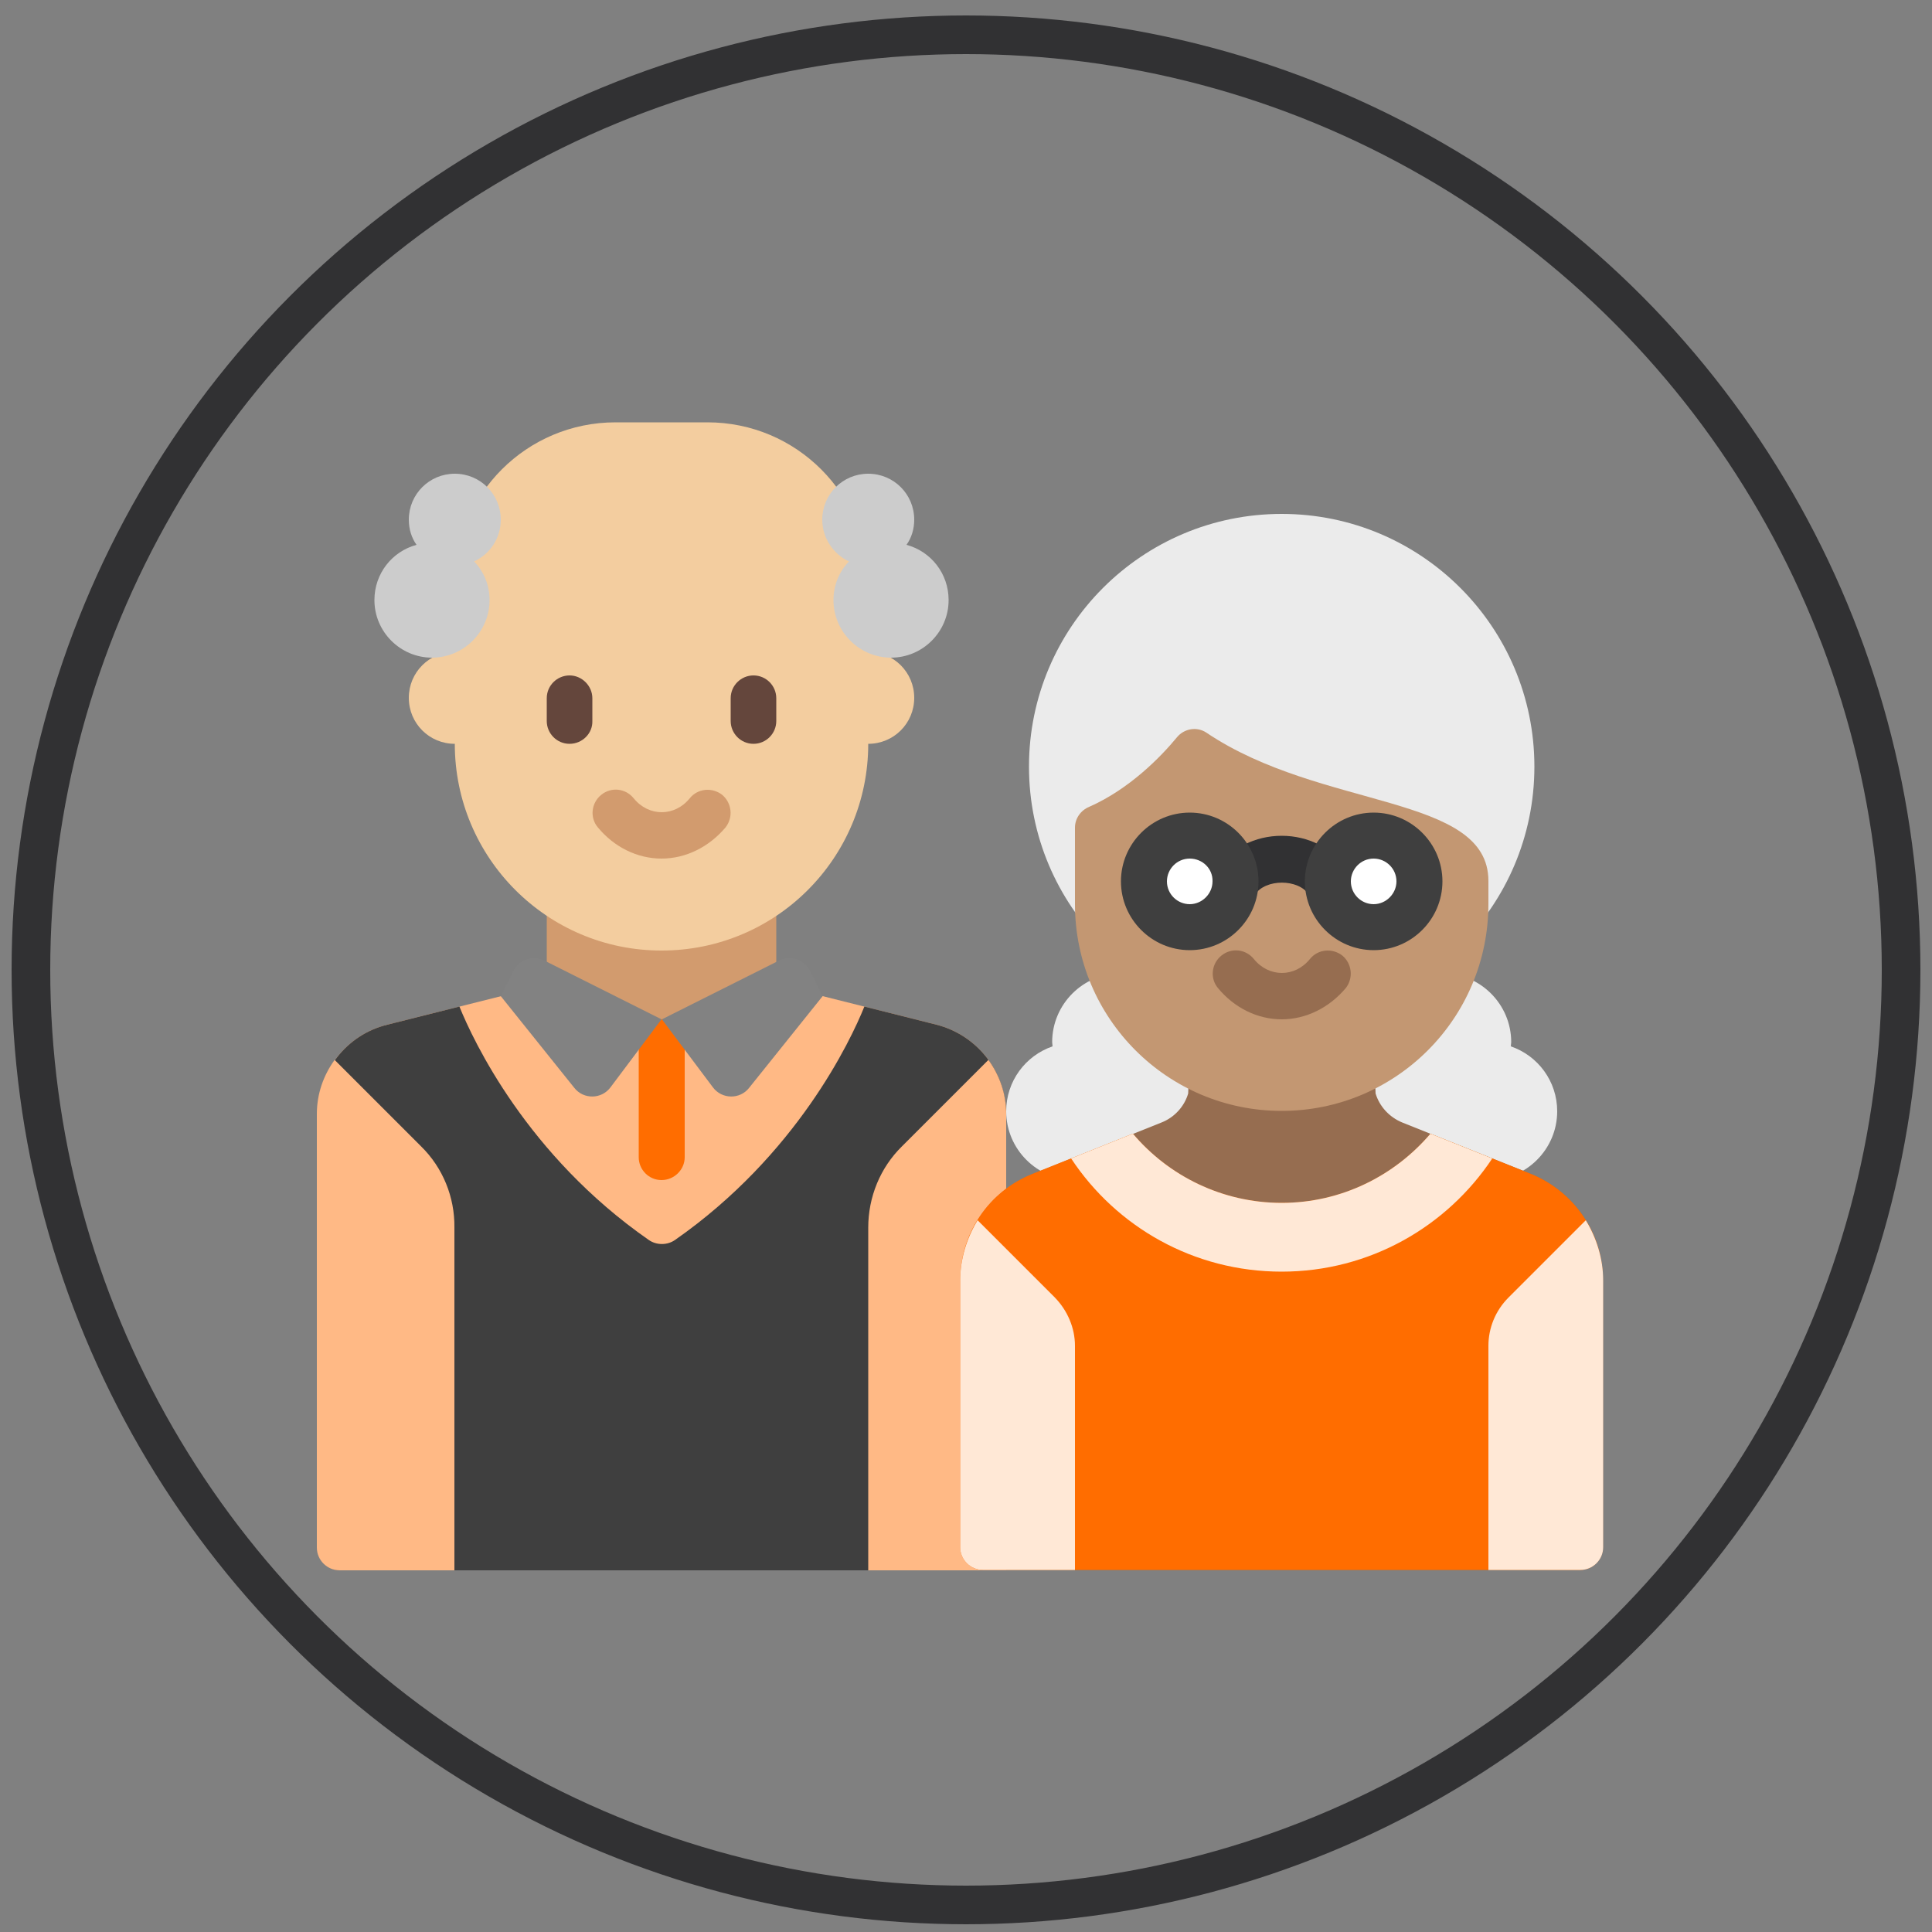
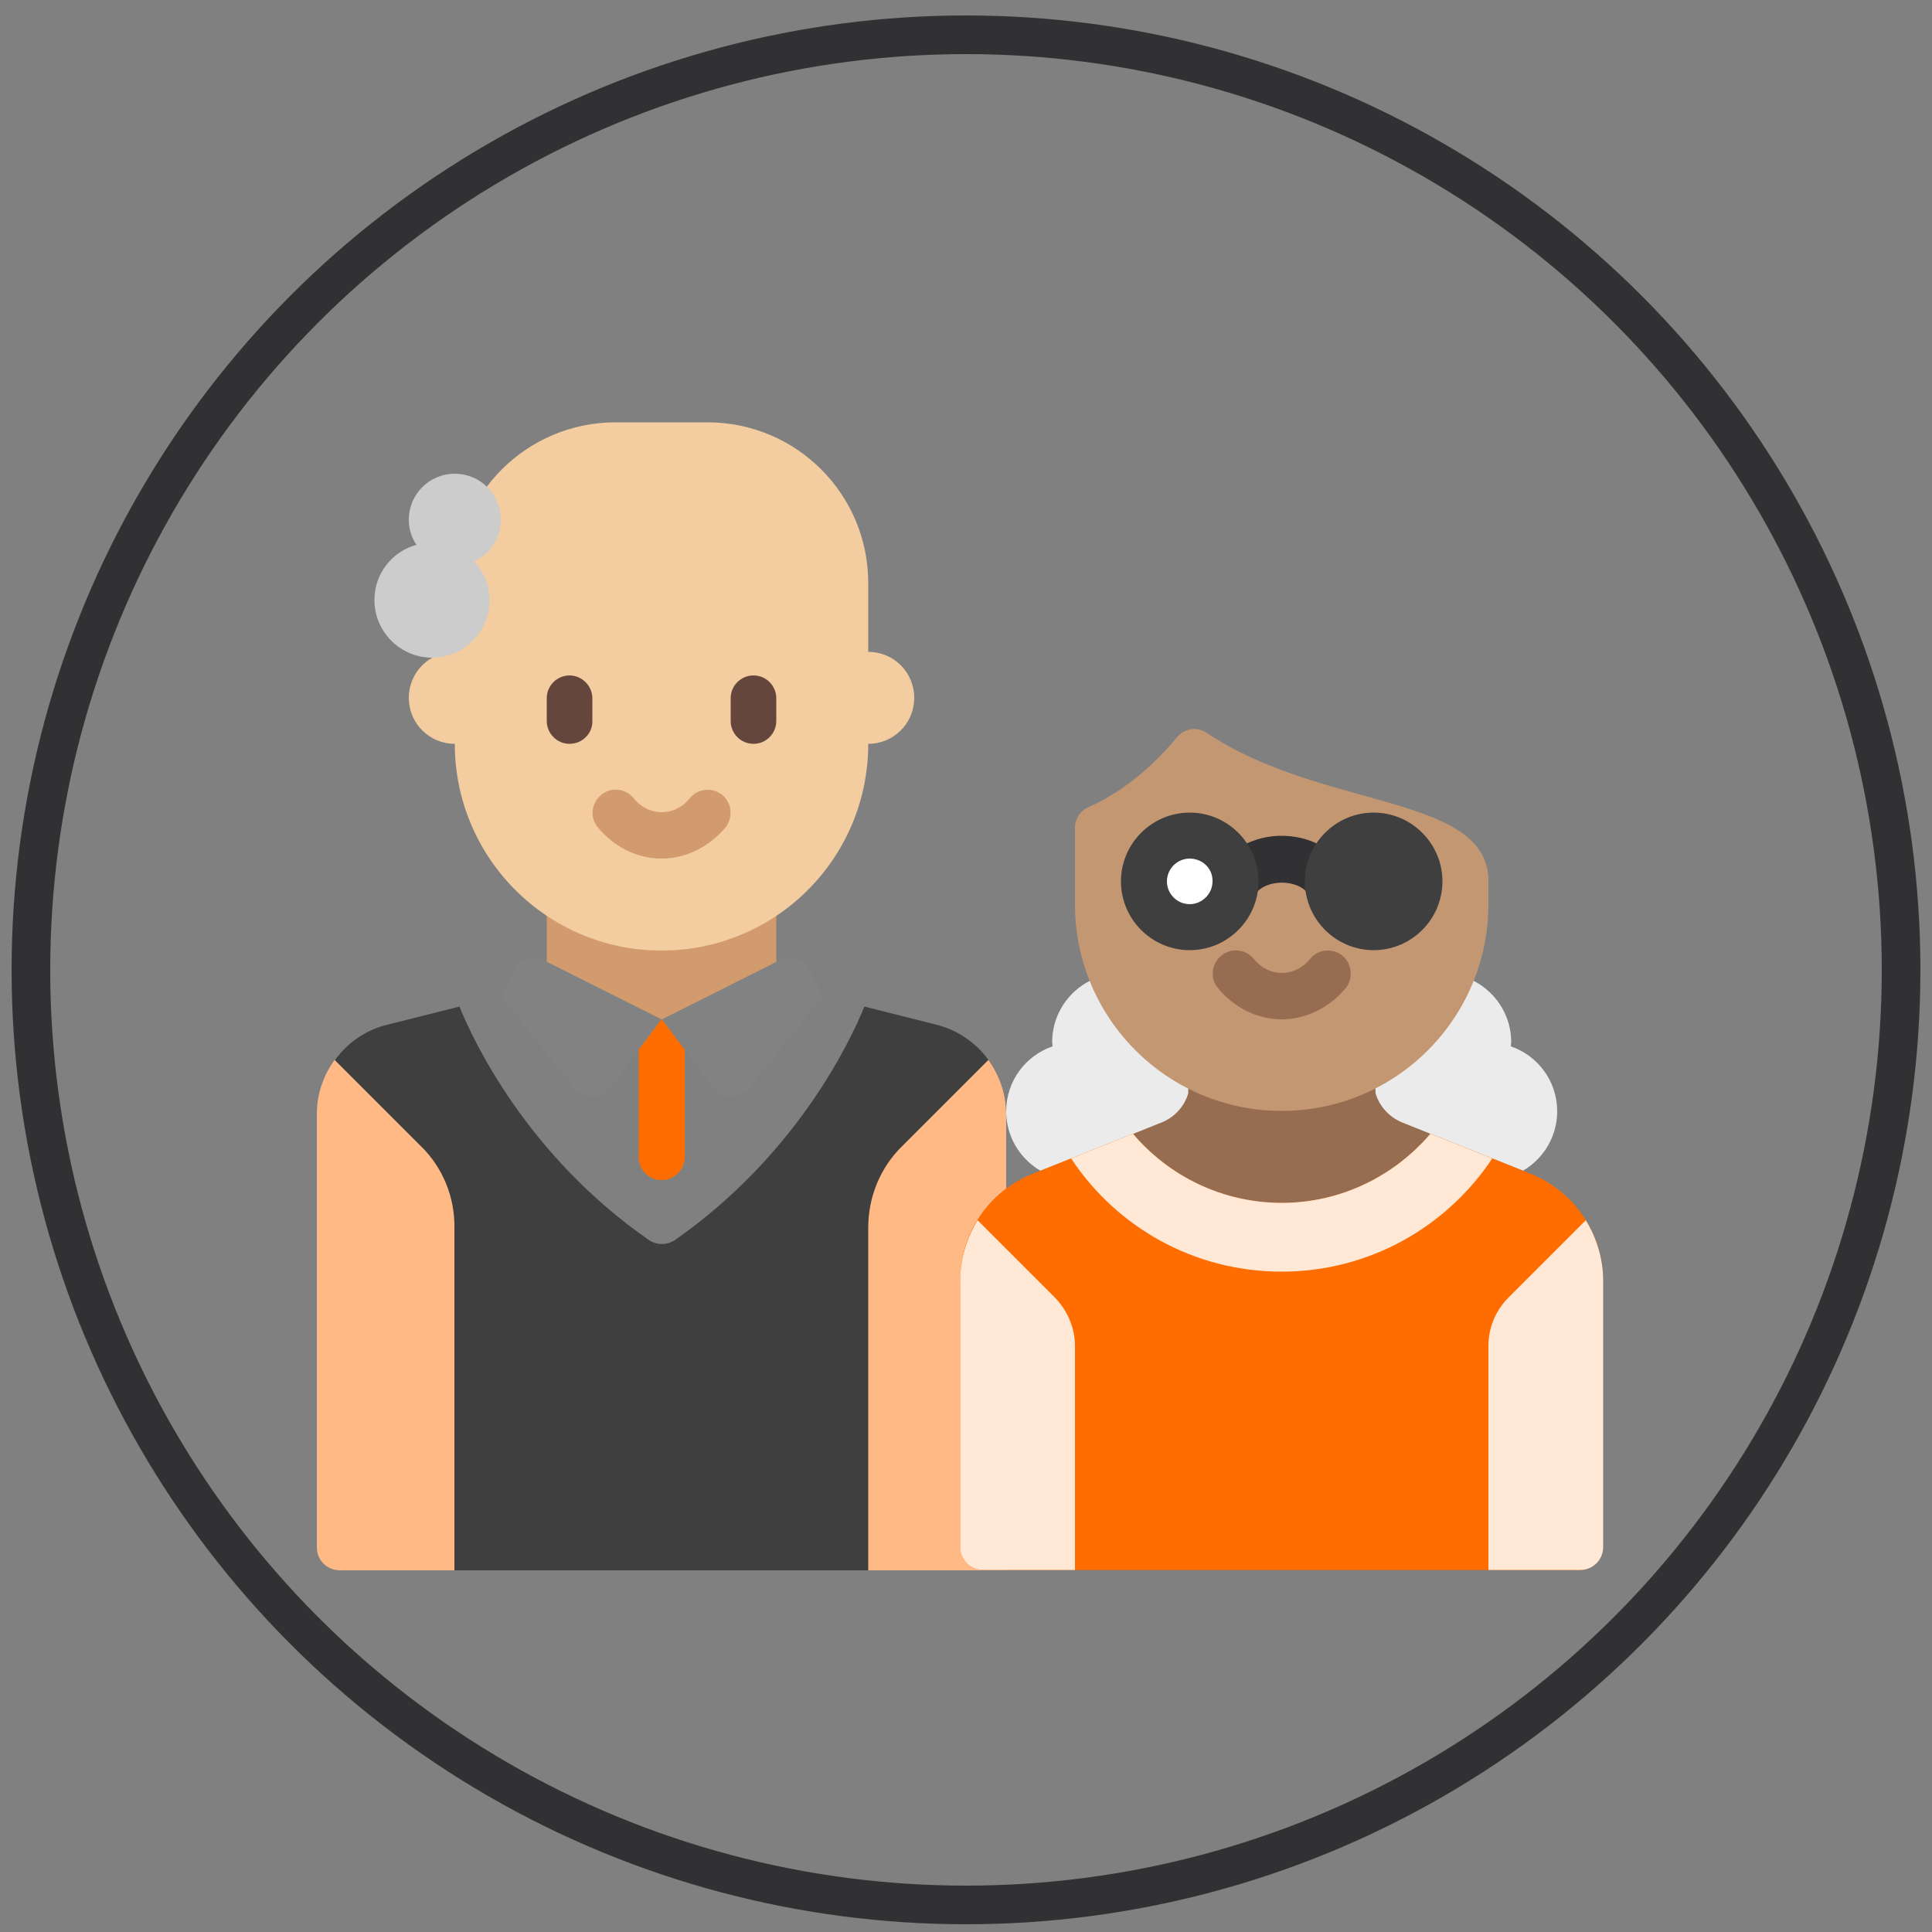
<svg xmlns="http://www.w3.org/2000/svg" version="1.1" id="Layer_1" x="0px" y="0px" viewBox="0 0 500 500" style="enable-background:new 0 0 500 500;" xml:space="preserve">
  <rect x="0" y="0" width="500" height="500" fill="#808080" stroke="none" />
  <style type="text/css">
	.st0{fill:none;stroke:#313133;stroke-width:10;stroke-miterlimit:10;}
	.st1{fill:#FFB985;}
	.st2{fill:#3F3F3F;}
	.st3{fill:#D29B6E;}
	.st4{fill:#F3CD9F;}
	.st5{fill:#64463C;}
	.st6{fill:#CCCCCC;}
	.st7{fill:#FF6D00;}
	.st8{fill:#828282;}
	.st9{fill:#EBEBEB;}
	.st10{fill:#966D50;}
	.st11{fill:#C39772;}
	.st12{fill:#313133;}
	.st13{fill:#FFFFFF;}
	.st14{fill:#FFE8D6;}
</style>
  <circle class="st0" cx="250" cy="251" r="242" />
  <g>
-     <path class="st1" d="M242.4,265.2l-29.5-7.4h-83.2l-29.5,7.4c-10.6,2.6-18,12.2-18,23.1v112.2c0,3.3,2.7,5.9,5.9,5.9h166.4   c3.3,0,5.9-2.7,5.9-5.9V288.3C260.4,277.4,252.9,267.9,242.4,265.2z" />
    <path class="st2" d="M242.4,265.2l-18.7-4.7c-3.6,8.9-17.5,38.4-49,60.4c-2,1.4-4.8,1.4-6.8,0c-31.5-21.9-45.4-51.5-49-60.4   l-18.7,4.7c-10.6,2.6-18,12.2-18,23.1v112.2c0,3.3,2.7,5.9,5.9,5.9h172.3V288.3C260.4,277.4,252.9,267.9,242.4,265.2z" />
    <rect x="141.5" y="228.1" class="st3" width="59.4" height="35.7" />
    <path class="st4" d="M224.7,168.7v-17.8c0-23-18.6-41.6-41.6-41.6h-23.8c-23,0-41.6,18.6-41.6,41.6v17.8c-6.6,0-11.9,5.3-11.9,11.9   c0,6.6,5.3,11.9,11.9,11.9c0,29.5,23.9,53.5,53.5,53.5s53.5-23.9,53.5-53.5c6.6,0,11.9-5.3,11.9-11.9   C236.6,174,231.3,168.7,224.7,168.7z" />
    <path class="st3" d="M171.2,222.2c-6.3,0-12.3-3-16.5-8.1c-2.1-2.5-1.7-6.3,0.9-8.4c2.6-2.1,6.3-1.7,8.4,0.9   c3.9,4.8,10.6,4.8,14.5,0c2.1-2.6,5.8-2.9,8.4-0.9c2.5,2.1,2.9,5.8,0.9,8.4C183.5,219.2,177.5,222.2,171.2,222.2z" />
    <g>
      <path class="st5" d="M147.4,192.5c-3.3,0-5.9-2.7-5.9-5.9v-5.9c0-3.3,2.7-5.9,5.9-5.9s5.9,2.7,5.9,5.9v5.9    C153.4,189.8,150.7,192.5,147.4,192.5z" />
      <path class="st5" d="M195,192.5c-3.3,0-5.9-2.7-5.9-5.9v-5.9c0-3.3,2.7-5.9,5.9-5.9c3.3,0,5.9,2.7,5.9,5.9v5.9    C200.9,189.8,198.3,192.5,195,192.5z" />
    </g>
    <g>
      <path class="st6" d="M129.6,134.5c0-6.6-5.3-11.9-11.9-11.9s-11.9,5.3-11.9,11.9c0,2.4,0.7,4.7,2,6.5c-6.3,1.7-10.9,7.4-10.9,14.3    c0,8.2,6.7,14.9,14.9,14.9s14.9-6.7,14.9-14.9c0-3.9-1.5-7.4-4-10C126.8,143.4,129.6,139.3,129.6,134.5z" />
-       <path class="st6" d="M212.8,134.5c0-6.6,5.3-11.9,11.9-11.9c6.6,0,11.9,5.3,11.9,11.9c0,2.4-0.7,4.7-2,6.5    c6.3,1.7,10.9,7.4,10.9,14.3c0,8.2-6.7,14.9-14.9,14.9s-14.9-6.7-14.9-14.9c0-3.9,1.5-7.4,4-10    C215.7,143.4,212.8,139.3,212.8,134.5z" />
    </g>
    <g>
      <path class="st1" d="M109,296.7l-22.4-22.4c-2.9,4-4.6,8.8-4.6,14v112.2c0,3.3,2.7,5.9,5.9,5.9h29.7v-88.7    C117.7,309.8,114.6,302.2,109,296.7z" />
      <path class="st1" d="M233.4,296.7l22.4-22.4c2.9,4,4.6,8.8,4.6,14v118.1h-35.7v-88.7C224.7,309.8,227.8,302.2,233.4,296.7z" />
    </g>
    <path class="st7" d="M171.2,305.4L171.2,305.4c-3.3,0-5.9-2.7-5.9-5.9v-35.7h11.9v35.7C177.2,302.7,174.5,305.4,171.2,305.4z" />
    <g>
      <path class="st8" d="M140.9,248.6l30.3,15.2L158,281.4c-2.3,3.1-7,3.2-9.4,0.1l-19-23.7l3.3-6.6    C134.4,248.3,137.9,247.1,140.9,248.6z" />
      <path class="st8" d="M201.6,248.6l-30.3,15.2l13.2,17.6c2.3,3.1,7,3.2,9.4,0.1l19-23.7l-3.3-6.6    C208.1,248.3,204.5,247.1,201.6,248.6z" />
    </g>
    <g>
      <path class="st9" d="M373.3,251.9c9.8,0,17.8,8,17.8,17.8c0,0.4-0.1,0.7-0.1,1.1c7,2.4,12,9,12,16.8c0,9.8-8,17.8-17.8,17.8h-29.7    v-35.7C355.5,259.9,363.4,251.9,373.3,251.9z" />
-       <path class="st9" d="M290.1,251.9c-9.8,0-17.8,8-17.8,17.8c0,0.4,0.1,0.7,0.1,1.1c-7,2.4-12,9-12,16.8c0,9.8,8,17.8,17.8,17.8    h29.7v-35.7C307.9,259.9,299.9,251.9,290.1,251.9z" />
+       <path class="st9" d="M290.1,251.9c-9.8,0-17.8,8-17.8,17.8c0,0.4,0.1,0.7,0.1,1.1c-7,2.4-12,9-12,16.8c0,9.8,8,17.8,17.8,17.8    h29.7v-35.7C307.9,259.9,299.9,251.9,290.1,251.9" />
    </g>
    <path class="st10" d="M396.2,303.8l-33.3-13.3c-3.4-1.4-5.9-4.2-6.9-7.5l-0.5-13.3h-47.5l-0.5,13.3c-1,3.4-3.6,6.2-6.9,7.5   l-33.3,13.3c-11.3,4.5-18.7,15.4-18.7,27.6v69c0,3.3,2.7,5.9,5.9,5.9l154.5,0c3.3,0,5.9-2.7,5.9-5.9v-69   C414.9,319.3,407.5,308.4,396.2,303.8z" />
    <path class="st7" d="M396.2,303.8l-26-10.4c-9.3,10.9-23.1,17.9-38.5,17.9c-15.4,0-29.3-7-38.5-17.9l-26,10.4   c-11.3,4.5-18.7,15.4-18.7,27.6v69c0,3.3,2.7,5.9,5.9,5.9l154.5,0c3.3,0,5.9-2.7,5.9-5.9v-69C414.9,319.3,407.5,308.4,396.2,303.8z   " />
-     <circle class="st9" cx="331.7" cy="198.4" r="65.4" />
    <path class="st11" d="M331.7,287.5L331.7,287.5c-29.5,0-53.5-23.9-53.5-53.5v-19.8c0-2.4,1.5-4.5,3.7-5.4   c10.4-4.6,18.5-12.9,22.7-18c1.9-2.3,5.2-2.8,7.6-1.2c29.8,20.1,73,15.8,73,38.4v5.9C385.2,263.6,361.2,287.5,331.7,287.5z" />
    <path class="st10" d="M331.7,263.8c-6.3,0-12.3-3-16.5-8.1c-2.1-2.5-1.7-6.3,0.9-8.4c2.6-2.1,6.3-1.7,8.4,0.9   c3.9,4.8,10.6,4.8,14.5,0c2.1-2.6,5.8-2.9,8.4-0.9c2.5,2.1,2.9,5.8,0.9,8.4C344,260.8,338,263.8,331.7,263.8z" />
    <path class="st12" d="M319.8,234.1c-1.1,0-2.3-0.3-3.3-1c-2.7-1.8-3.5-5.5-1.6-8.2c3.6-5.4,9.9-8.6,16.8-8.6   c6.9,0,13.2,3.2,16.8,8.6c1.8,2.7,1.1,6.4-1.6,8.2c-2.7,1.8-6.4,1.1-8.2-1.6c-2.7-4.1-11.2-4.1-13.9,0   C323.6,233.1,321.7,234.1,319.8,234.1z" />
    <g>
      <path class="st2" d="M307.9,245.9c-9.8,0-17.8-8-17.8-17.8s8-17.8,17.8-17.8c9.8,0,17.8,8,17.8,17.8S317.7,245.9,307.9,245.9z" />
      <path class="st2" d="M355.5,245.9c-9.8,0-17.8-8-17.8-17.8s8-17.8,17.8-17.8s17.8,8,17.8,17.8S365.3,245.9,355.5,245.9z" />
    </g>
    <g>
-       <path class="st13" d="M355.5,222.2c-3.3,0-5.9,2.7-5.9,5.9c0,3.3,2.7,5.9,5.9,5.9s5.9-2.7,5.9-5.9    C361.4,224.8,358.7,222.2,355.5,222.2z" />
      <path class="st13" d="M307.9,222.2c-3.3,0-5.9,2.7-5.9,5.9c0,3.3,2.7,5.9,5.9,5.9s5.9-2.7,5.9-5.9    C313.9,224.8,311.2,222.2,307.9,222.2z" />
    </g>
    <g>
      <path class="st14" d="M273,335.8l-20-20c-2.8,4.6-4.5,10-4.5,15.6v69c0,3.3,2.7,5.9,5.9,5.9l23.8,0v-58    C278.2,343.7,276.3,339.2,273,335.8z" />
      <path class="st14" d="M390.4,335.8l20-20c2.8,4.6,4.5,10,4.5,15.6v69c0,3.3-2.7,5.9-5.9,5.9l-23.8,0v-58    C385.2,343.7,387,339.2,390.4,335.8z" />
      <path class="st14" d="M331.7,329.1c22.8,0,42.8-11.7,54.5-29.3l-16-6.4c-9.3,10.9-23.1,17.9-38.5,17.9c-15.4,0-29.3-7-38.5-17.9    l-16,6.4C288.9,317.5,308.9,329.1,331.7,329.1z" />
    </g>
  </g>
</svg>